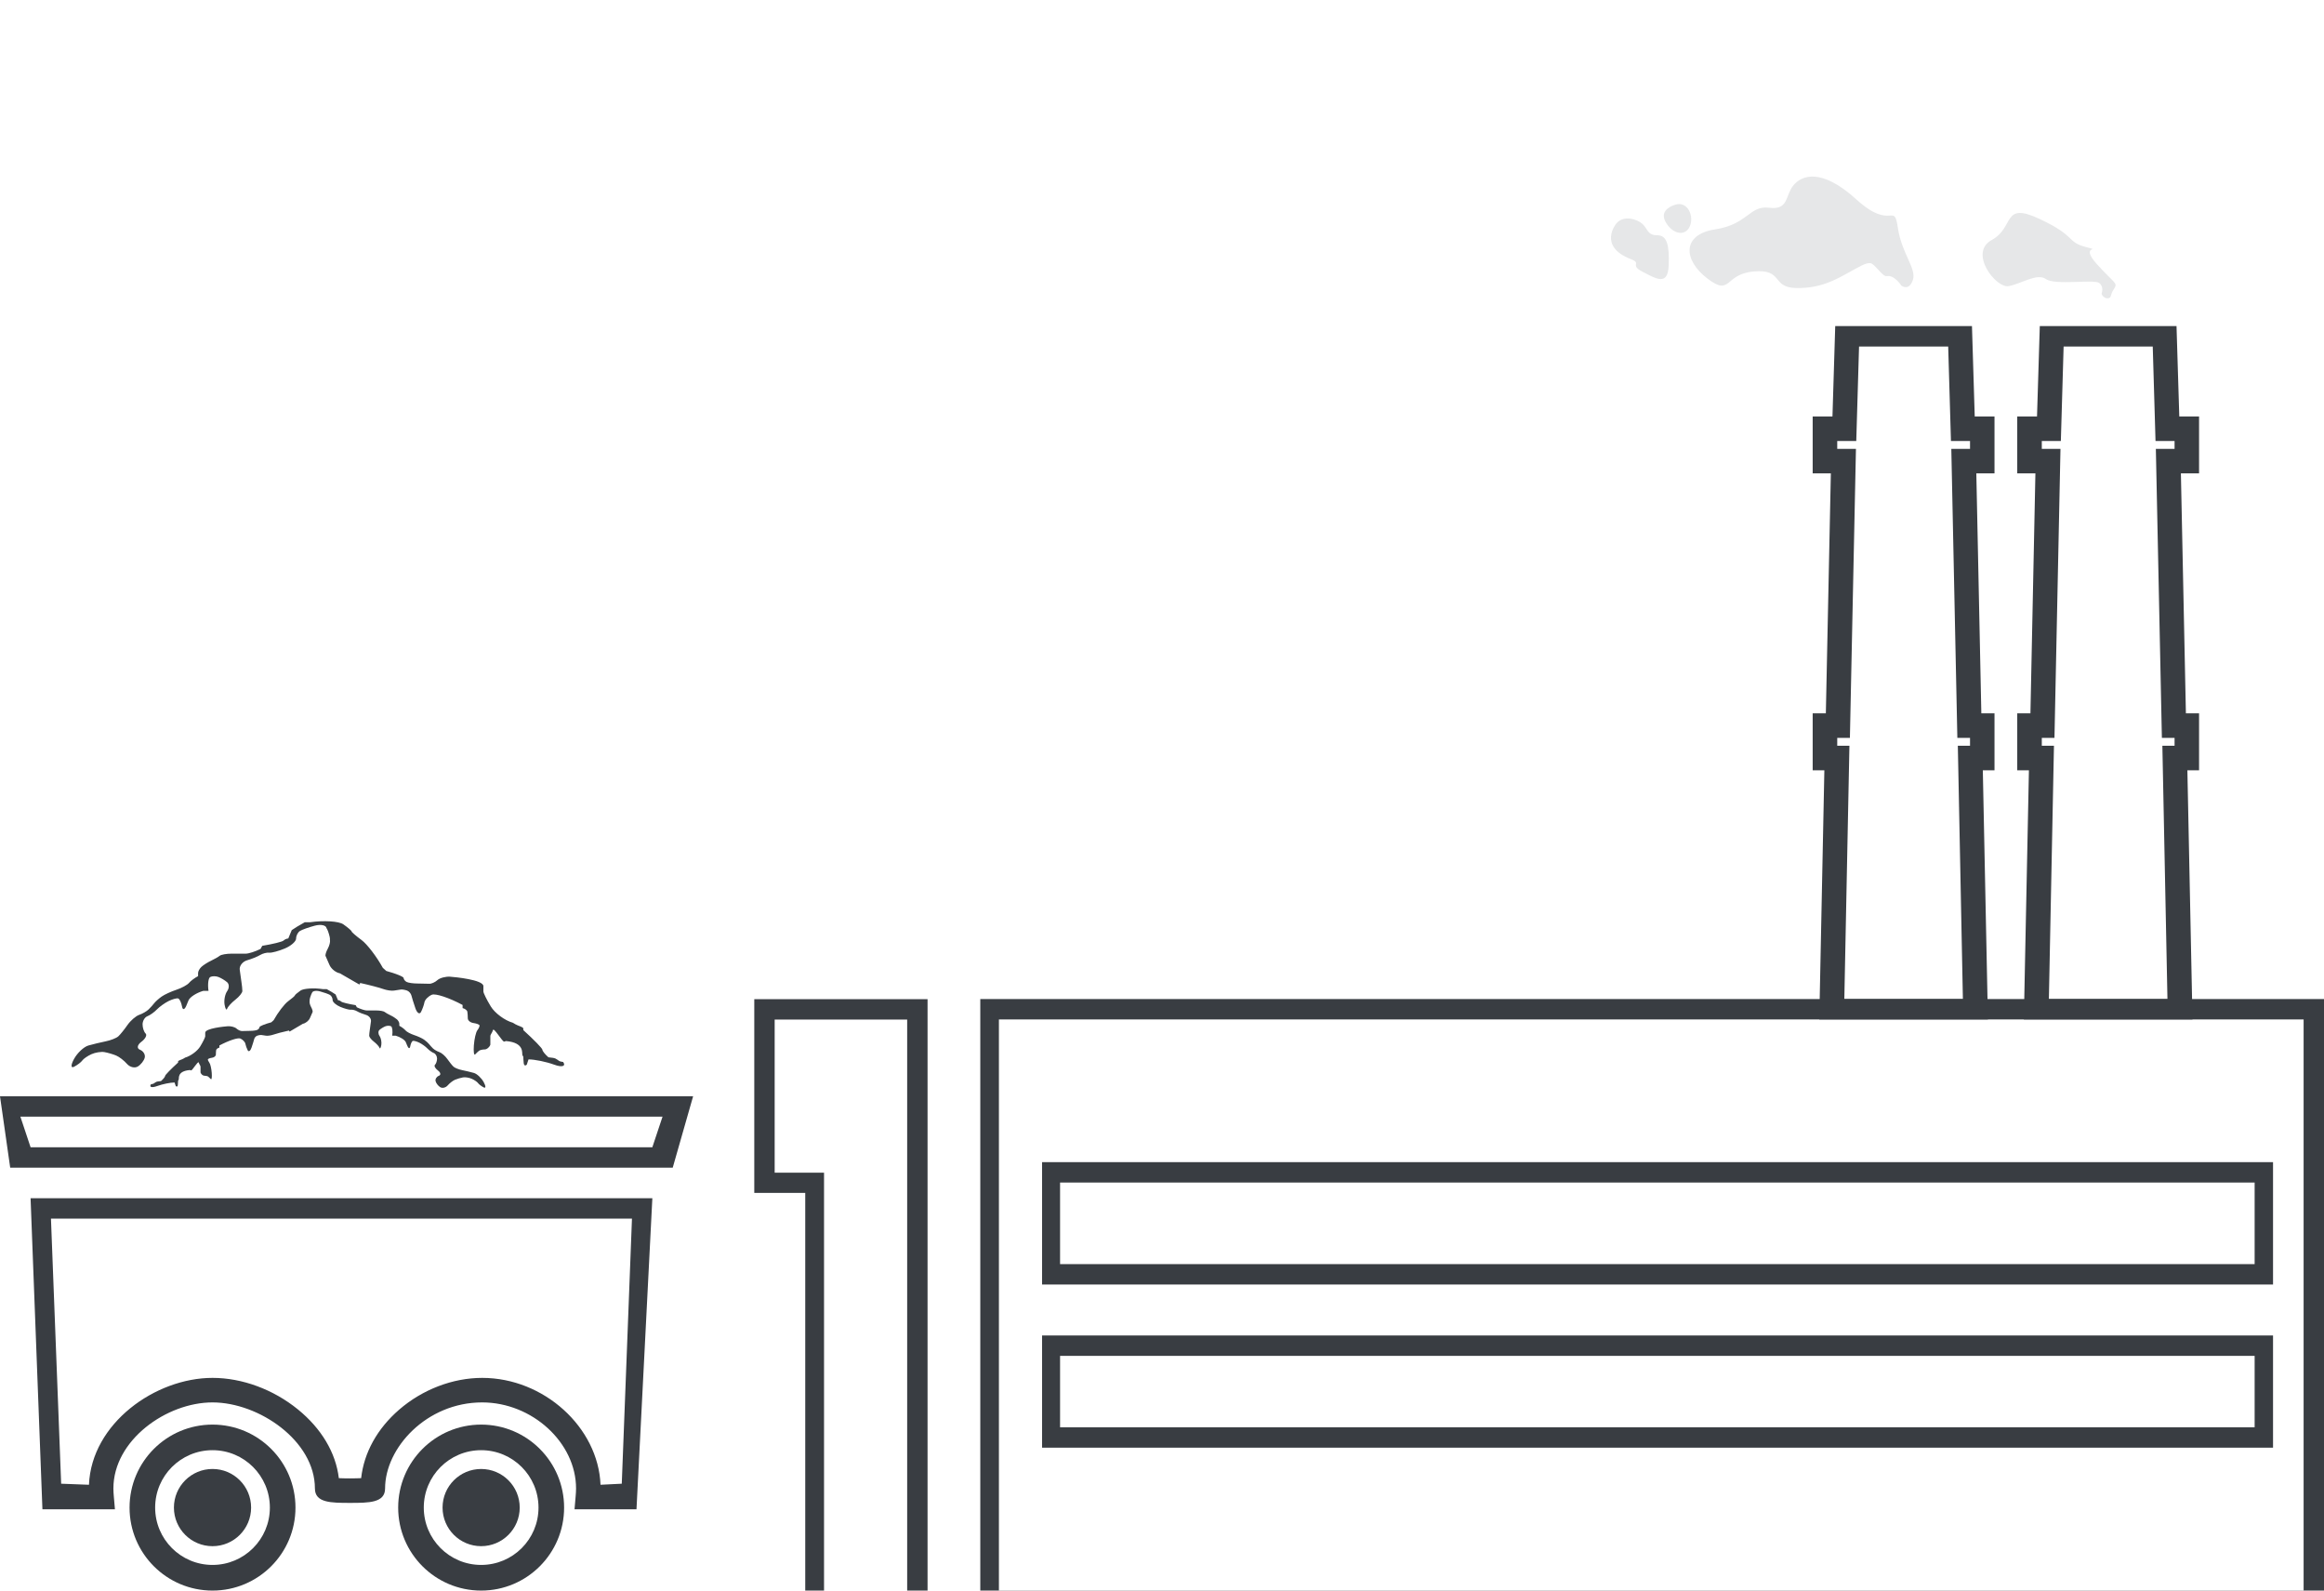
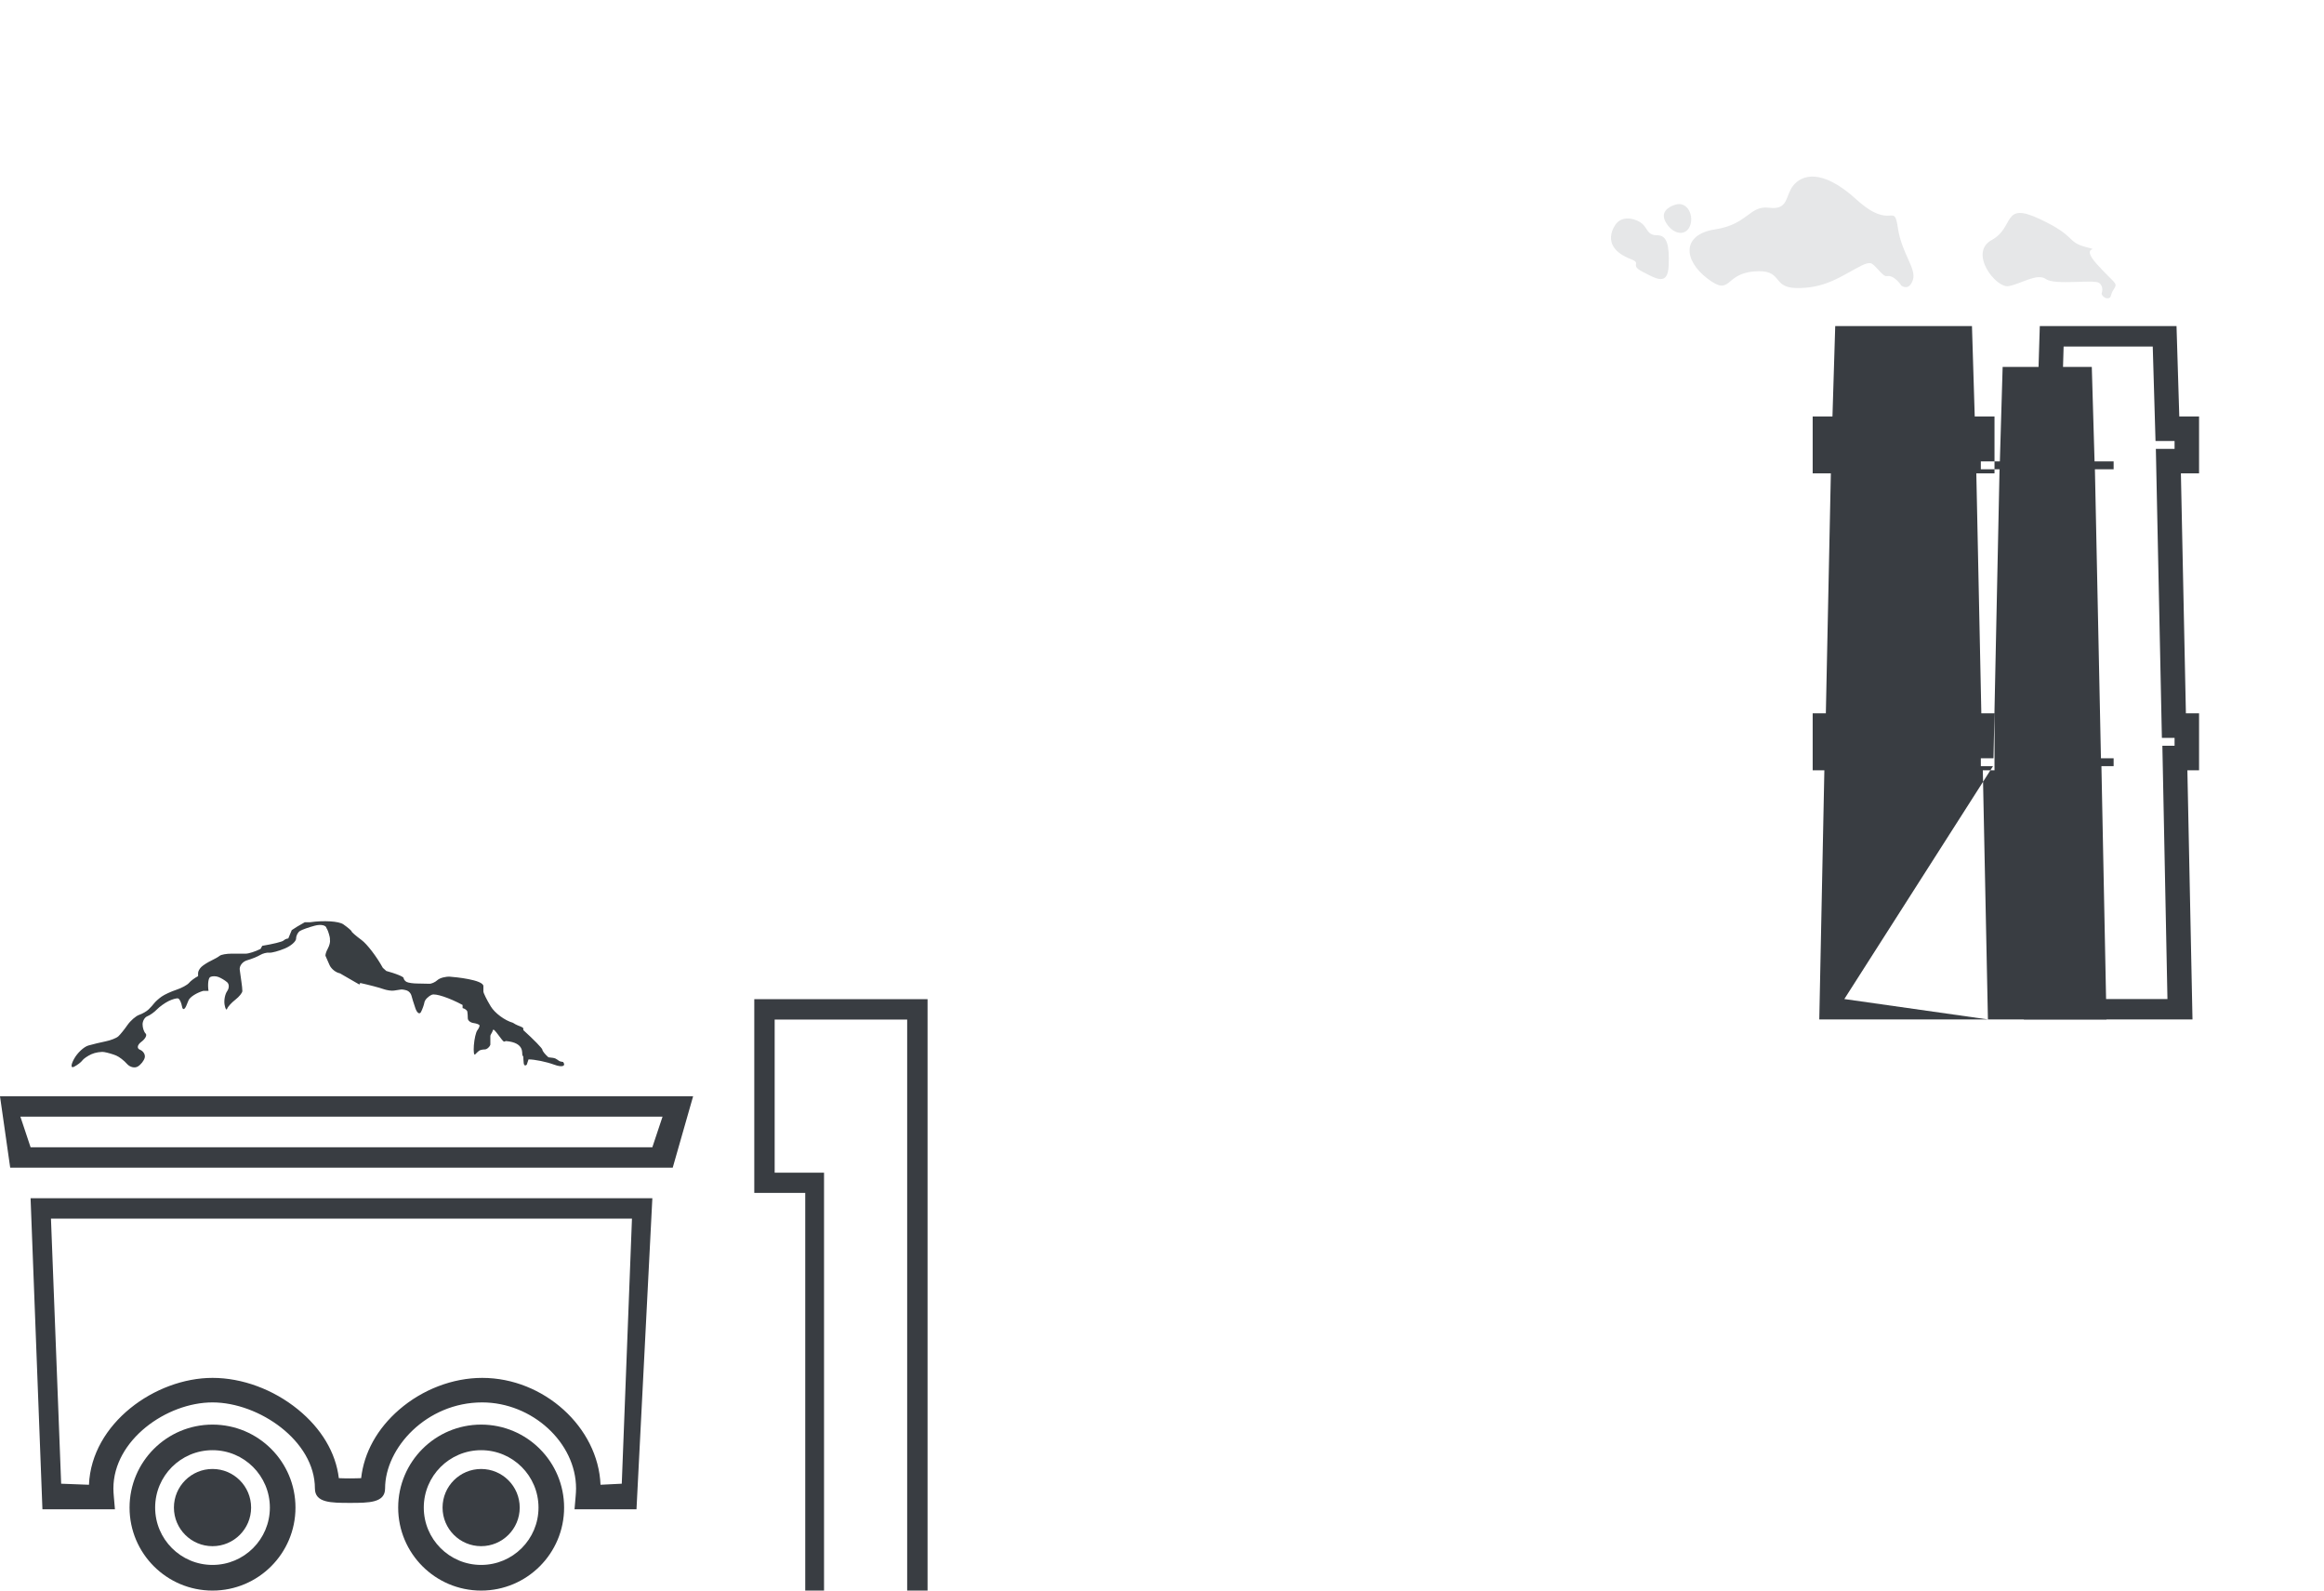
<svg xmlns="http://www.w3.org/2000/svg" version="1.1" id="Layer_1" x="0px" y="0px" width="228px" height="156px" viewBox="0 0 228 156" enable-background="new 0 0 228 156" xml:space="preserve">
  <g>
-     <path fill="#393D42" d="M228,157.984H96.173v-60H228V157.984z M98,155.984h128v-56H98V155.984z M223,141.984H102.234v-11H223   V141.984z M104,139.984h117.195v-7H104V139.984z M223,125.984H102.234v-12H223V125.984z M104,123.984h117.195v-8H104V123.984z" />
-   </g>
+     </g>
  <g>
    <path fill="#393D42" d="M89,100v17.423V156h-8.157v-38.577v-2.405h-2.406H76V100h2.437H89 M91,98H78.437H74v19h5v41h12v-40.577V98   L91,98z" />
  </g>
  <g>
    <path fill="#393D42" d="M66,114.52H1l-1-7h68L66,114.52z M3,112.52h61l1-3H2L3,112.52z" />
  </g>
  <g>
    <path fill="#393D42" d="M20.849,139.723c-4.496,0-8.139,3.646-8.139,8.141c0,4.492,3.643,8.138,8.139,8.138   s8.139-3.646,8.139-8.138C28.988,143.366,25.345,139.723,20.849,139.723z M20.849,153.486c-3.109,0-5.628-2.519-5.628-5.625   c0-3.109,2.519-5.629,5.628-5.629c3.107,0,5.627,2.52,5.627,5.629C26.477,150.969,23.957,153.486,20.849,153.486z" />
  </g>
  <g>
    <path fill="#393D42" d="M47.204,139.723c-4.496,0-8.14,3.646-8.14,8.141c0,4.492,3.644,8.138,8.14,8.138   c4.495,0,8.139-3.646,8.139-8.138C55.343,143.366,51.699,139.723,47.204,139.723z M47.204,153.486   c-3.109,0-5.628-2.519-5.628-5.625c0-3.109,2.52-5.629,5.628-5.629s5.627,2.52,5.627,5.629   C52.831,150.969,50.312,153.486,47.204,153.486z" />
  </g>
  <g>
    <path fill="#393D42" d="M62.444,148.029h-6.078l0.111-1.303c0.018-0.225,0.038-0.483,0.038-0.738c0-4.496-4.305-8.441-9.211-8.441   c-5.451,0-9.525,4.456-9.525,8.441c0,1.414-1.595,1.414-3.442,1.414c-1.846,0-3.442,0-3.442-1.414   c0-4.676-5.496-8.441-10.047-8.441c-4.496,0-9.723,3.688-9.723,8.441c0,0.259,0.019,0.517,0.038,0.736l0.113,1.305H4.162L3,117.52   h61L62.444,148.029z M58.915,145.624L61,145.52l1-26H5l1,26l2.728,0.104c0.245-6.022,6.509-10.483,12.122-10.483   c2.907,0,5.963,1.129,8.382,3.096c2.312,1.883,3.71,4.242,4.01,6.738c0.293,0.015,0.665,0.024,1.097,0.024   c0.43,0,0.8-0.013,1.092-0.024c0.278-2.5,1.577-4.854,3.727-6.716c2.289-1.981,5.259-3.118,8.148-3.118   C53.363,135.139,58.692,139.998,58.915,145.624z" />
  </g>
  <g>
    <circle fill="#393D42" cx="20.849" cy="147.861" r="3.786" />
  </g>
  <g>
    <circle fill="#393D42" cx="47.203" cy="147.861" r="3.785" />
  </g>
  <g>
    <g>
-       <path fill="#393D42" d="M195.029,99.984h-16.545l0.498-24.437h-1.146v-5.587h1.292l0.491-23.531h-1.783v-5.586h1.941l0.271-8.861    h13.415l0.271,8.861h1.94v5.586h-1.784l0.492,23.531h1.292v5.587h-1.146L195.029,99.984z M180.941,97.984h11.632l-0.497-24.84    h1.197v-0.775h-1.244l-0.592-28.342h1.836v-0.775h-1.871l-0.271-9.268h-8.746l-0.273,9.268h-1.867v0.775h1.836l-0.594,28.342    h-1.242v0.775h1.195L180.941,97.984z" />
+       <path fill="#393D42" d="M195.029,99.984h-16.545l0.498-24.437h-1.146v-5.587h1.292l0.491-23.531h-1.783v-5.586h1.941l0.271-8.861    h13.415l0.271,8.861h1.94v5.586h-1.784l0.492,23.531h1.292v5.587h-1.146L195.029,99.984z h11.632l-0.497-24.84    h1.197v-0.775h-1.244l-0.592-28.342h1.836v-0.775h-1.871l-0.271-9.268h-8.746l-0.273,9.268h-1.867v0.775h1.836l-0.594,28.342    h-1.242v0.775h1.195L180.941,97.984z" />
    </g>
    <g>
      <path fill="#393D42" d="M215.098,99.984h-16.545l0.498-24.437h-1.146v-5.587h1.294l0.488-23.531h-1.782v-5.586h1.94l0.273-8.861    h13.413l0.271,8.861h1.94v5.586h-1.782l0.491,23.531h1.291v5.587h-1.146L215.098,99.984z M201.009,97.984h11.632l-0.498-24.84    h1.197v-0.775h-1.244l-0.592-28.342h1.836v-0.775h-1.869l-0.272-9.268h-8.744l-0.271,9.268h-1.869v0.775h1.832l-0.59,28.342    h-1.242v0.775h1.193L201.009,97.984z" />
    </g>
  </g>
  <path fill="#E6E7E8" d="M186.542,28.021c0,0-0.688-1.084-1.438-0.938c-0.41,0.08-1.166-1.209-1.604-1.271s-1.062,0.333-2.188,0.947  c-1.125,0.615-2.688,1.553-5.125,1.49c-2.438-0.063-1.188-1.875-4.125-1.625c-2.938,0.25-2.188,2.5-4.562,0.688S165,23,168.25,22.5  s3.375-2.375,5.312-2.125c1.937,0.25,1.562-1.188,2.375-2.188c0.812-1,2.75-1.75,6.188,1.375s3.688,0.188,4.062,2.75  c0.373,2.562,1.854,4.021,1.479,5.146S186.542,28.021,186.542,28.021z" />
  <path fill="#E6E7E8" d="M206.189,28.75c0,0,0.25-0.625-0.25-1s-4.334,0.25-5.209-0.375s-2.416,0.458-3.666,0.688  s-3.957-3.271-1.666-4.521s0.998-3.792,4.666-2.083c3.666,1.708,2.666,2.25,4.5,2.75s-0.625-0.293,1.125,1.666  s2.125,1.834,1.709,2.459c-0.418,0.625-0.209,0.832-0.543,0.916C206.523,29.334,206.139,28.957,206.189,28.75z" />
  <path fill="#E6E7E8" d="M164.334,20.084c0,0-1.583,0.416-0.958,1.625c0.625,1.207,1.892,1.541,2.383,0.541  C166.251,21.25,165.584,19.667,164.334,20.084z" />
  <path fill="#E6E7E8" d="M158.542,21.959c0,0-1.792,2.207,1.459,3.457c1.146,0.44-0.209,0.542,1.166,1.25  c1.375,0.709,2.459,1.375,2.542-0.625s-0.167-2.977-1.125-2.967c-0.958,0.01-0.943-0.657-1.451-1.115  C160.626,21.5,159.25,21.042,158.542,21.959z" />
  <path fill="#393E42" d="M33.346,95.461c-0.398-0.07-0.857-0.439-1.021-0.82c-0.164-0.381-0.336-0.773-0.383-0.873  c-0.046-0.099,0.049-0.422,0.213-0.719c0.164-0.298,0.259-0.68,0.213-0.849c0,0,0,0,0-0.153c0-0.154-0.171-0.72-0.255-0.873  c-0.086-0.154-0.086-0.154-0.086-0.154c-0.047-0.28-0.563-0.387-1.148-0.229c-0.585,0.154-1.235,0.386-1.446,0.514  c-0.211,0.127-0.383,0.463-0.383,0.745c0,0.281-0.498,0.722-1.105,0.976c-0.608,0.254-1.299,0.438-1.532,0.412  c-0.234-0.029-0.636,0.073-0.894,0.229c-0.257,0.156-0.831,0.389-1.276,0.516c-0.444,0.127-0.771,0.543-0.724,0.924  c0.048,0.381,0.124,0.937,0.171,1.231c0.048,0.297,0.086,0.685,0.086,0.86s-0.308,0.557-0.682,0.847  c-0.374,0.29-0.738,0.688-0.809,0.888c-0.069,0.196-0.184,0.012-0.255-0.41c-0.07-0.424,0.045-1.015,0.255-1.312  c0.211-0.296,0.211-0.688,0-0.873c-0.21-0.185-0.594-0.414-0.851-0.514c-0.258-0.101-0.62-0.101-0.809,0  c-0.187,0.1-0.263,0.711-0.17,1.358c0,0,0,0-0.255,0c-0.255,0-0.255,0-0.255,0c-0.655,0.187-1.307,0.603-1.447,0.926  c0,0,0,0-0.085,0.205c-0.084,0.205-0.084,0.205-0.084,0.205c-0.188,0.51-0.398,0.603-0.469,0.205  c-0.071-0.396-0.242-0.754-0.383-0.795c-0.141-0.043-0.562,0.072-0.937,0.256c-0.375,0.186-0.891,0.556-1.147,0.822  c-0.258,0.27-0.68,0.568-0.937,0.668c-0.258,0.098-0.468,0.457-0.468,0.795c0,0.34,0.134,0.744,0.298,0.898s-0.027,0.525-0.426,0.82  c-0.397,0.297-0.455,0.645-0.127,0.771c0.327,0.129,0.538,0.476,0.467,0.771c-0.069,0.297-0.376,0.688-0.681,0.873  c-0.304,0.185-0.782,0.066-1.062-0.258c-0.281-0.324-0.76-0.693-1.064-0.82c-0.304-0.127-0.82-0.276-1.147-0.334  c-0.328-0.057-0.902,0.035-1.276,0.205c-0.375,0.17-0.777,0.447-0.894,0.615c-0.117,0.17-0.481,0.446-0.809,0.616  c-0.328,0.171-0.328-0.177,0-0.771c0.327-0.594,0.959-1.183,1.404-1.312c0.444-0.125,1.21-0.312,1.702-0.41  c0.49-0.099,1.046-0.317,1.233-0.487c0.187-0.168,0.589-0.666,0.893-1.104c0.305-0.438,0.821-0.889,1.148-1.002  c0.328-0.111,0.749-0.355,0.936-0.54c0.188-0.183,0.438-0.46,0.554-0.614c0.117-0.154,0.442-0.443,0.723-0.643  c0.281-0.197,0.933-0.498,1.447-0.667c0.515-0.17,1.069-0.472,1.233-0.668c0.163-0.198,0.565-0.499,0.894-0.668c0,0,0,0,0-0.153  c0-0.154,0-0.154,0-0.154c0-0.17,0.153-0.447,0.34-0.615c0.188-0.17,0.608-0.438,0.937-0.592c0.327-0.154,0.71-0.375,0.851-0.487  c0.141-0.111,0.657-0.204,1.148-0.204c0.491,0,1.123,0,1.403,0c0.281,0,0.933-0.208,1.447-0.463c0,0,0,0,0.085-0.154  c0.085-0.152,0.085-0.152,0.085-0.152c1.03-0.17,1.968-0.399,2.085-0.515c0.116-0.11,0.327-0.205,0.467-0.205c0,0,0,0,0.171-0.412  c0.17-0.409,0.17-0.409,0.17-0.409c0.234-0.168,0.809-0.517,1.276-0.771c0,0,0,0,0.255,0c0.256,0,0.256,0,0.256,0  c1.357-0.198,2.831-0.104,3.275,0.205c0.444,0.312,0.809,0.623,0.809,0.693s0.44,0.451,0.979,0.848s1.476,1.619,2.084,2.724l0,0  c0.341,0.308,0.341,0.308,0.341,0.308c0.936,0.254,1.701,0.565,1.701,0.692s0.134,0.302,0.298,0.386  c0.163,0.086,0.643,0.153,1.063,0.153c0.422,0,0.938,0.013,1.148,0.024c0.211,0.016,0.575-0.146,0.809-0.358  c0.234-0.212,0.789-0.36,1.233-0.334c0.444,0.029,3.275,0.297,3.275,0.927c0,0.141,0,0.377,0,0.524s0.326,0.808,0.724,1.464  c0.397,0.656,1.374,1.38,2.17,1.604c0,0,0,0,0.255,0.152c0.256,0.155,0.766,0.258,0.766,0.412s0,0.154,0,0.154  c1.029,0.932,1.872,1.798,1.872,1.925c0,0.128,0.269,0.464,0.595,0.744c0,0,0,0,0.426,0.052c0.426,0.053,0.511,0.309,0.767,0.359  c0.255,0.052,0.255,0.052,0.255,0.052c0.28,0.425-0.122,0.539-0.894,0.257c-0.772-0.283-1.901-0.514-2.51-0.514c0,0,0,0-0.085,0.257  s-0.085,0.257-0.085,0.257c-0.142,0.141-0.274,0.084-0.298-0.129c-0.023-0.212-0.043-0.5-0.043-0.643c0,0,0,0-0.084-0.153  c-0.086-0.153,0.273-1.226-1.617-1.388c0,0,0,0-0.171,0.054c-0.169,0.052-1.021-1.438-1.105-1.13  c-0.085,0.309-0.256,0.41-0.256,0.615s0,0.41,0,0.617c0,0.205,0,0.205,0,0.205c-0.094,0.254-0.342,0.461-0.553,0.461  c-0.21,0-0.459,0.059-0.553,0.129c-0.094,0.069-0.266,0.231-0.383,0.358c-0.117,0.127-0.175-0.276-0.128-0.897  c0.047-0.621,0.2-1.28,0.34-1.465c0.141-0.185,0.236-0.402,0.214-0.486c-0.023-0.086-0.293-0.188-0.597-0.23  c-0.304-0.043-0.553-0.25-0.553-0.463c0-0.211-0.019-0.501-0.043-0.643c-0.023-0.142-0.233-0.303-0.467-0.359c0,0,0,0,0-0.152  c0-0.154,0-0.154,0-0.154c-1.311-0.705-2.67-1.155-3.021-1c-0.35,0.154-0.676,0.488-0.723,0.742  c-0.047,0.256-0.199,0.684-0.34,0.951c-0.141,0.268-0.39,0.096-0.553-0.387c-0.164-0.479-0.337-1.033-0.383-1.23  c-0.048-0.197-0.239-0.418-0.426-0.487c-0.188-0.07-0.456-0.116-0.596-0.104c-0.141,0.016-0.446,0.061-0.681,0.104  c-0.234,0.042-0.713-0.027-1.063-0.152c-0.351-0.129-1.365-0.396-2.255-0.592c0,0,0,0-0.085,0.153" />
-   <path fill="#393E42" d="M29.711,100.412c0.271-0.048,0.584-0.299,0.695-0.559c0.111-0.261,0.229-0.527,0.261-0.595  c0.031-0.067-0.033-0.286-0.146-0.489c-0.111-0.201-0.176-0.461-0.145-0.576c0,0,0,0,0-0.104s0.116-0.489,0.174-0.596  c0.058-0.104,0.058-0.104,0.058-0.104c0.032-0.191,0.384-0.264,0.781-0.156c0.398,0.105,0.841,0.263,0.984,0.35  c0.144,0.086,0.26,0.312,0.26,0.507c0,0.191,0.339,0.49,0.753,0.663c0.413,0.173,0.883,0.301,1.042,0.28  c0.159-0.021,0.433,0.051,0.607,0.155c0.175,0.105,0.565,0.264,0.868,0.351c0.303,0.087,0.524,0.369,0.492,0.629  c-0.032,0.26-0.084,0.638-0.116,0.84c-0.032,0.2-0.058,0.466-0.058,0.584c0,0.119,0.209,0.38,0.463,0.576  c0.255,0.197,0.503,0.47,0.551,0.604c0.047,0.135,0.124,0.008,0.173-0.279c0.048-0.288-0.03-0.689-0.173-0.891  c-0.144-0.201-0.144-0.472,0-0.595c0.143-0.125,0.403-0.282,0.578-0.351c0.176-0.067,0.422-0.067,0.55,0  c0.127,0.064,0.179,0.482,0.116,0.925c0,0,0,0,0.173,0c0.174,0,0.174,0,0.174,0c0.445,0.126,0.889,0.409,0.984,0.63  c0,0,0,0,0.058,0.141c0.058,0.141,0.058,0.141,0.058,0.141c0.128,0.346,0.271,0.408,0.318,0.141  c0.048-0.271,0.165-0.514,0.261-0.543c0.096-0.027,0.383,0.051,0.637,0.176c0.255,0.125,0.606,0.377,0.78,0.56  c0.176,0.184,0.463,0.388,0.638,0.454c0.175,0.066,0.318,0.312,0.318,0.541c0,0.23-0.092,0.507-0.203,0.611  c-0.111,0.104,0.019,0.356,0.29,0.56c0.271,0.202,0.31,0.438,0.086,0.522c-0.223,0.088-0.366,0.322-0.317,0.523  c0.047,0.202,0.256,0.471,0.463,0.596c0.207,0.123,0.532,0.045,0.723-0.176c0.191-0.223,0.518-0.473,0.725-0.559  c0.206-0.088,0.558-0.189,0.78-0.229c0.224-0.039,0.614,0.024,0.868,0.142c0.255,0.114,0.529,0.304,0.608,0.418  s0.327,0.305,0.55,0.42c0.223,0.115,0.223-0.121,0-0.523c-0.223-0.402-0.652-0.805-0.955-0.893  c-0.303-0.084-0.823-0.211-1.158-0.277c-0.334-0.066-0.712-0.217-0.839-0.333c-0.127-0.114-0.4-0.452-0.607-0.75  s-0.559-0.604-0.781-0.683c-0.224-0.075-0.51-0.241-0.637-0.366c-0.128-0.125-0.297-0.313-0.376-0.419  c-0.08-0.105-0.301-0.303-0.492-0.438c-0.191-0.135-0.634-0.339-0.984-0.452c-0.35-0.115-0.728-0.32-0.839-0.455  c-0.111-0.136-0.385-0.338-0.607-0.453c0,0,0,0,0-0.104s0-0.104,0-0.104c0-0.114-0.104-0.305-0.231-0.42  c-0.128-0.113-0.414-0.297-0.638-0.4c-0.222-0.104-0.482-0.254-0.578-0.332c-0.096-0.075-0.447-0.141-0.781-0.141  c-0.334,0-0.764,0-0.955,0c-0.19,0-0.634-0.142-0.984-0.313c0,0,0,0-0.058-0.104c-0.058-0.104-0.058-0.104-0.058-0.104  c-0.701-0.114-1.339-0.271-1.418-0.352c-0.079-0.074-0.223-0.139-0.318-0.139c0,0,0,0-0.116-0.281  c-0.115-0.276-0.115-0.276-0.115-0.276c-0.159-0.115-0.55-0.353-0.868-0.522c0,0,0,0-0.174,0c-0.174,0-0.174,0-0.174,0  c-0.923-0.137-1.926-0.072-2.228,0.139c-0.303,0.213-0.551,0.425-0.551,0.474c0,0.048-0.299,0.308-0.665,0.575  c-0.366,0.27-1.004,1.104-1.418,1.854l0,0c-0.231,0.209-0.231,0.209-0.231,0.209c-0.637,0.172-1.157,0.385-1.157,0.471  c0,0.088-0.091,0.205-0.203,0.264c-0.11,0.059-0.437,0.104-0.724,0.104c-0.286,0-0.638,0.008-0.781,0.019s-0.391-0.101-0.55-0.244  c-0.158-0.146-0.536-0.246-0.839-0.229c-0.302,0.021-2.229,0.201-2.229,0.631c0,0.097,0,0.258,0,0.357  c0,0.102-0.222,0.549-0.492,0.995s-0.935,0.938-1.476,1.093c0,0,0,0-0.174,0.104c-0.174,0.104-0.521,0.176-0.521,0.278  c0,0.105,0,0.105,0,0.105c-0.7,0.635-1.273,1.223-1.273,1.311c0,0.086-0.183,0.313-0.404,0.506c0,0,0,0-0.29,0.035  c-0.289,0.035-0.348,0.209-0.521,0.244c-0.173,0.034-0.173,0.034-0.173,0.034c-0.191,0.289,0.083,0.367,0.607,0.175  c0.525-0.19,1.293-0.349,1.707-0.349c0,0,0,0,0.058,0.175c0.059,0.174,0.059,0.174,0.059,0.174c0.096,0.098,0.187,0.06,0.202-0.086  c0.015-0.146,0.029-0.342,0.029-0.438c0,0,0,0,0.057-0.105c0.059-0.104-0.186-0.834,1.101-0.941c0,0,0,0,0.116,0.035  c0.115,0.033,0.694-0.979,0.752-0.77s0.174,0.279,0.174,0.418c0,0.141,0,0.28,0,0.42c0,0.141,0,0.141,0,0.141  c0.064,0.174,0.232,0.313,0.376,0.313s0.312,0.039,0.376,0.087c0.064,0.049,0.181,0.159,0.261,0.245  c0.08,0.087,0.119-0.188,0.087-0.61c-0.031-0.424-0.136-0.871-0.231-0.996c-0.095-0.125-0.16-0.272-0.146-0.332  c0.017-0.059,0.2-0.129,0.406-0.156c0.207-0.028,0.376-0.17,0.376-0.313c0-0.143,0.013-0.341,0.029-0.437  c0.016-0.098,0.159-0.206,0.317-0.245c0,0,0,0,0-0.104s0-0.104,0-0.104c0.892-0.479,1.816-0.786,2.056-0.683  c0.237,0.105,0.46,0.334,0.491,0.508c0.032,0.174,0.136,0.464,0.231,0.646c0.095,0.183,0.265,0.063,0.376-0.262  c0.111-0.326,0.229-0.704,0.261-0.838c0.032-0.136,0.162-0.284,0.289-0.332c0.128-0.05,0.311-0.079,0.405-0.07  c0.096,0.011,0.304,0.041,0.463,0.07c0.16,0.026,0.485-0.021,0.724-0.104c0.238-0.088,0.929-0.269,1.534-0.402c0,0,0,0,0.058,0.104" />
</svg>